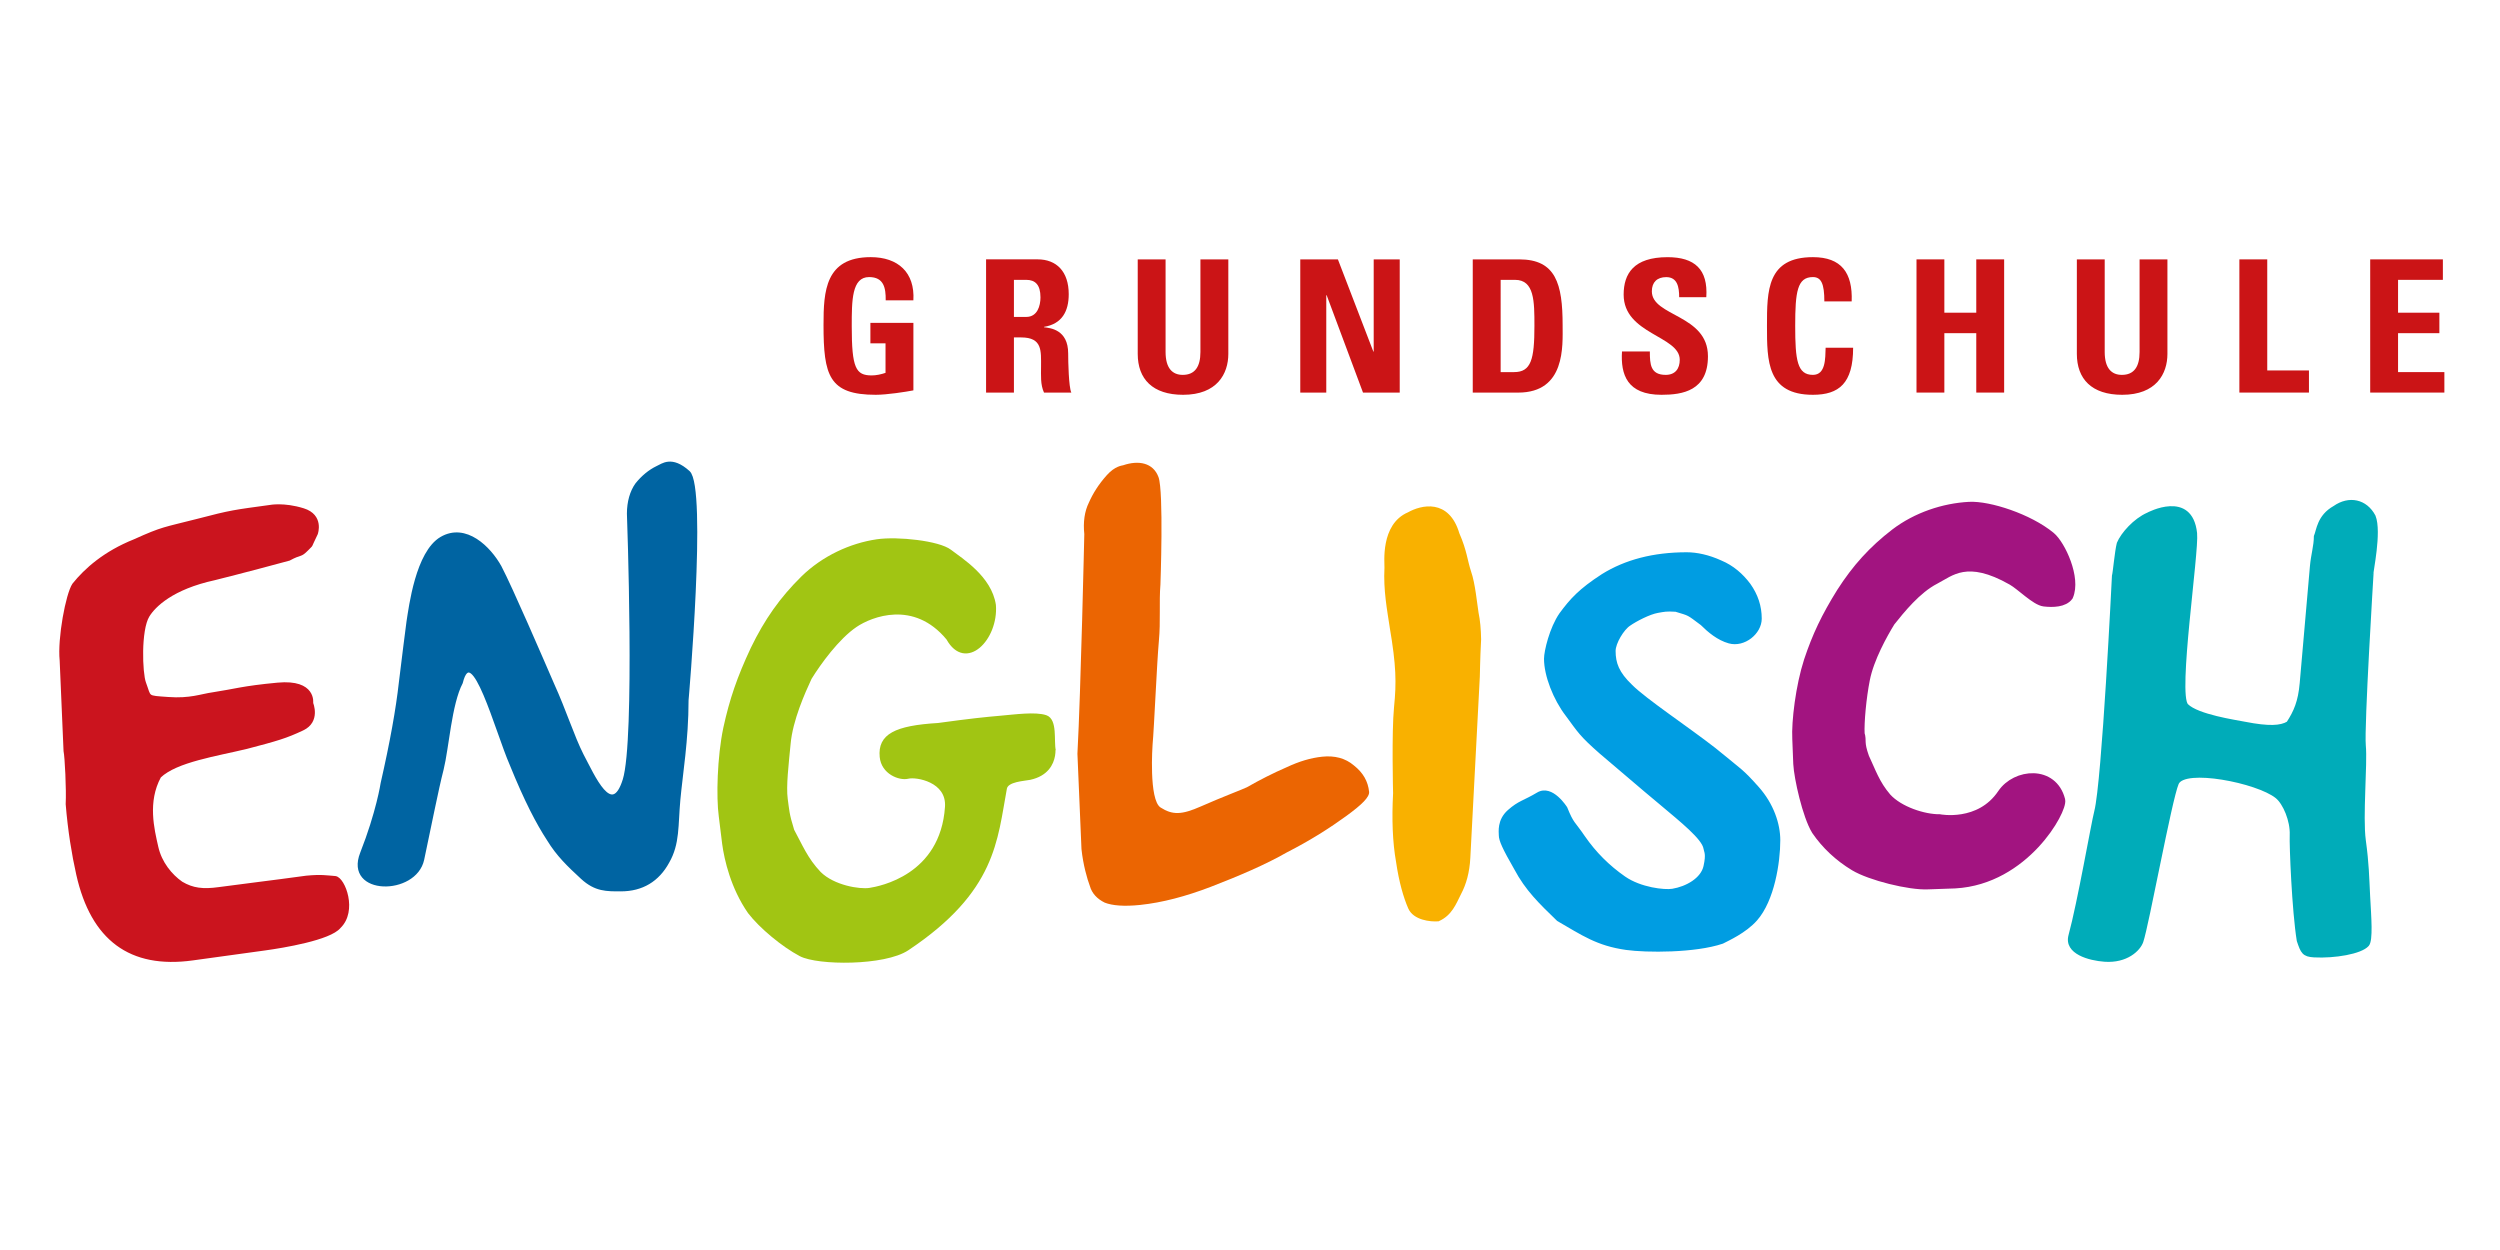
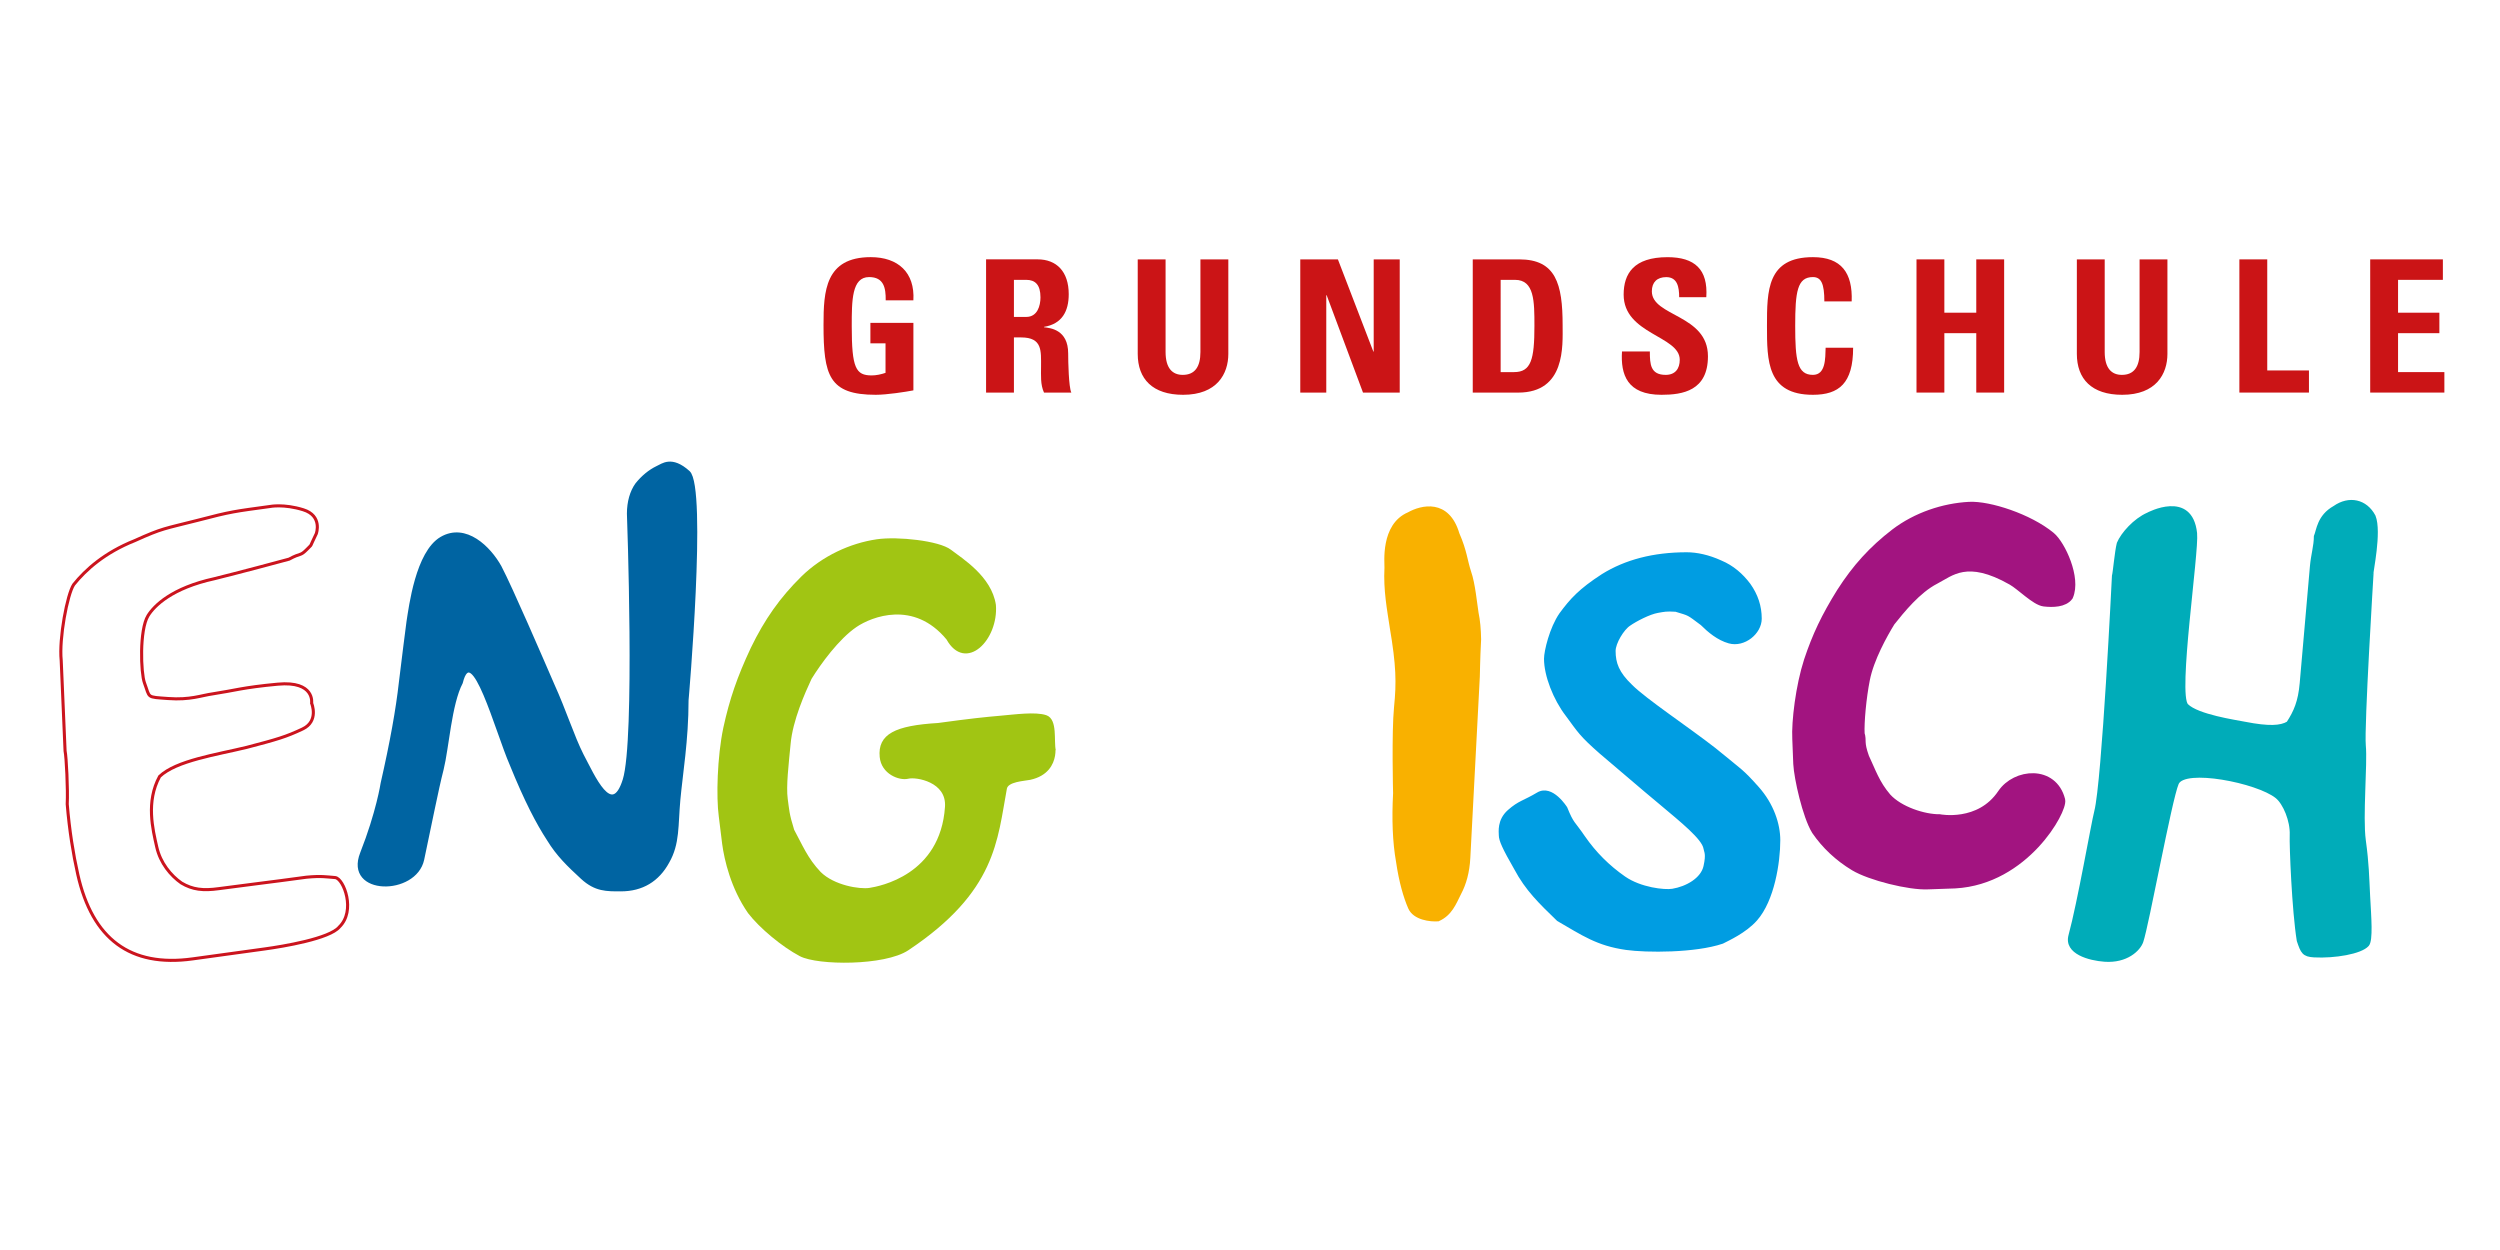
<svg xmlns="http://www.w3.org/2000/svg" version="1.1" id="Ebene_1" x="0px" y="0px" viewBox="0 0 1000 500" style="enable-background:new 0 0 1000 500;" xml:space="preserve">
  <style type="text/css">
	.st0{fill:#CB1416;}
	.st1{fill:#CB141E;}
	.st2{fill:none;stroke:#CB141E;stroke-width:1.23;stroke-linecap:round;}
	.st3{fill:#0064A2;}
	.st4{fill:none;stroke:#0064A2;stroke-width:1.23;}
	.st5{fill:#F9B100;}
	.st6{fill:none;stroke:#F9B100;stroke-width:1.23;}
	.st7{fill:#A21480;}
	.st8{fill:none;stroke:#A21480;stroke-width:3.531;}
	.st9{fill:#EB6502;}
	.st10{fill:#00ACB9;}
	.st11{fill:none;stroke:#00ACB9;stroke-width:1.23;}
	.st12{fill:#009DE2;}
	.st13{fill:none;stroke:#009DE2;stroke-width:1.23;}
	.st14{fill:#A1C513;}
	.st15{fill:none;stroke:#A1C513;stroke-width:1.23;}
</style>
  <g>
    <path class="st0" d="M354.28,120.13c0.07-4.94-0.74-9.3-6.64-9.3c-6.94,0-6.94,9.37-6.94,19.71c0,16.68,1.62,19.63,7.97,19.63   c1.85,0,3.84-0.44,5.54-1.03v-11.81h-6.05v-8.19h17.2v27.01c-3.03,0.59-10.63,1.77-15.06,1.77c-18.75,0-20.89-7.75-20.89-27.97   c0-13.43,0.66-27.09,18.89-27.09c10.92,0,17.71,6.13,17.05,17.27H354.28z" />
    <path class="st0" d="M405.57,126.77h4.94c4.43,0,5.68-4.43,5.68-7.82c0-5.09-2.14-7.01-5.68-7.01h-4.94V126.77z M405.57,157.03   h-11.14v-53.29h20.59c7.6,0,12.47,4.87,12.47,13.95c0,6.79-2.66,11.88-9.89,13.06v0.15c2.44,0.3,9.67,0.89,9.67,10.48   c0,3.39,0.22,13.43,1.25,15.65H417.6c-1.48-3.25-1.18-6.86-1.18-10.33c0-6.35,0.59-11.73-7.97-11.73h-2.88V157.03z" />
    <path class="st0" d="M491.33,103.75v37.79c0,7.97-4.5,16.38-18.08,16.38c-12.25,0-18.16-6.35-18.16-16.38v-37.79h11.14v37.05   c0,6.57,2.8,9.15,6.86,9.15c4.87,0,7.08-3.25,7.08-9.15v-37.05H491.33z" />
  </g>
  <polygon class="st0" points="520.11,157.03 520.11,103.75 535.16,103.75 549.34,140.65 549.48,140.65 549.48,103.75 559.89,103.75   559.89,157.03 545.2,157.03 530.66,118.07 530.51,118.07 530.51,157.03 " />
  <g>
    <path class="st0" d="M600.26,148.84h5.39c6.79,0,8.12-5.09,8.12-18.45c0-9.82,0-18.45-7.75-18.45h-5.76V148.84z M589.11,103.75   h18.6c14.61,0,17.34,9.74,17.34,26.35c0,8.19,1.25,26.94-17.79,26.94h-18.16V103.75z" />
    <path class="st0" d="M664.6,157.92c-13.8,0-16.38-8.12-15.8-17.34h11.14c0,5.09,0.22,9.37,6.35,9.37c3.77,0,5.61-2.44,5.61-6.05   c0-9.59-22.44-10.18-22.44-26.05c0-8.34,3.99-14.98,17.56-14.98c10.85,0,16.24,4.87,15.5,16.02h-10.85c0-3.99-0.67-8.04-5.17-8.04   c-3.61,0-5.76,1.99-5.76,5.68c0,10.11,22.44,9.23,22.44,25.98C683.19,156.29,673.08,157.92,664.6,157.92" />
    <path class="st0" d="M706.79,130.39c0-14.1,0-27.53,18.38-27.53c11.37,0,15.94,6.27,15.5,17.71h-10.93c0-7.08-1.25-9.74-4.58-9.74   c-6.27,0-7.08,5.9-7.08,19.56c0,13.65,0.81,19.56,7.08,19.56c5.17,0,4.94-6.64,5.09-10.85h11c0,14.24-5.68,18.82-16.09,18.82   C706.79,157.92,706.79,144.34,706.79,130.39" />
  </g>
  <polygon class="st0" points="790.51,125.08 790.51,103.75 801.66,103.75 801.66,157.03 790.51,157.03 790.51,133.27 777.74,133.27   777.74,157.03 766.6,157.03 766.6,103.75 777.74,103.75 777.74,125.08 " />
  <g>
    <path class="st0" d="M866.97,103.75v37.79c0,7.97-4.5,16.38-18.08,16.38c-12.25,0-18.15-6.35-18.15-16.38v-37.79h11.14v37.05   c0,6.57,2.8,9.15,6.86,9.15c4.87,0,7.09-3.25,7.09-9.15v-37.05H866.97z" />
  </g>
  <polygon class="st0" points="895.75,157.03 895.75,103.75 906.9,103.75 906.9,148.18 923.58,148.18 923.58,157.03 " />
  <polygon class="st0" points="948.08,157.03 948.08,103.75 977.15,103.75 977.15,111.94 959.22,111.94 959.22,125.08 975.75,125.08   975.75,133.27 959.22,133.27 959.22,148.84 977.75,148.84 977.75,157.03 " />
  <g>
-     <path class="st1" d="M107.96,202.6c0,0,5.5-1.12,13.32,1.3c7.83,2.42,5.24,9.56,5.24,9.56c-3.08,6.29-1.31,3.7-3.7,6.24   c-2.91,2.94-2.21,1.25-7.19,3.96c-18.16,4.93-29.87,7.82-29.87,7.82c-16.93,3.69-24.09,10.78-26.56,14.82   c-3.46,5.64-2.87,22.96-1.41,26.87c2.29,6.13,0.58,5.58,9.46,6.24s13.24-1.24,17.96-1.89c8.6-1.3,11.81-2.54,25.87-3.85   c14.99-1.4,13.57,7.61,13.57,7.61s3.04,7.19-3.64,10.33c-6.68,3.14-10.04,4.12-22.3,7.33c-11.99,2.92-28.21,5.28-34.87,11.64   c-5.5,10.13-2.74,21.12-1.13,28.26c1.44,6.4,5.61,11.39,9.85,14.36c4.5,2.68,8.69,3.13,14.99,2.26c8.81-1.22,20.51-2.58,34.98-4.57   c6.03-0.58,8.01-0.12,11.63,0.15c3.37,0.55,8.22,13.31,1.6,19.72c-3.84,4.74-22.56,7.81-29.8,8.81l-28.95,3.99   c-24.86,3.43-40.07-7.92-45.89-33.77c-1.83-8.12-3.37-17.66-4.23-28.13c0.3-5.88-0.36-19.06-0.86-21.28l-1.55-36.22   c-0.89-8.8,2.42-26.46,5-30.32c4.81-6,12.43-12.79,24.36-17.56c11.38-5.14,11.66-4.68,25.07-8.11   C92.69,204.55,93.8,204.55,107.96,202.6" />
    <path class="st2" d="M107.96,202.6c0,0,5.5-1.12,13.32,1.3c7.83,2.42,5.24,9.56,5.24,9.56c-3.08,6.29-1.31,3.7-3.7,6.24   c-2.91,2.94-2.21,1.25-7.19,3.96c-18.16,4.93-29.87,7.82-29.87,7.82c-16.93,3.69-24.09,10.78-26.56,14.82   c-3.46,5.64-2.87,22.96-1.41,26.87c2.29,6.13,0.58,5.58,9.46,6.24s13.24-1.24,17.96-1.89c8.6-1.3,11.81-2.54,25.87-3.85   c14.99-1.4,13.57,7.61,13.57,7.61s3.04,7.19-3.64,10.33c-6.68,3.14-10.04,4.12-22.3,7.33c-11.99,2.92-28.21,5.28-34.87,11.64   c-5.5,10.13-2.74,21.12-1.13,28.26c1.44,6.4,5.61,11.39,9.85,14.36c4.5,2.68,8.69,3.13,14.99,2.26c8.81-1.22,20.51-2.58,34.98-4.57   c6.03-0.58,8.01-0.12,11.63,0.15c3.37,0.55,8.22,13.31,1.6,19.72c-3.84,4.74-22.56,7.81-29.8,8.81l-28.95,3.99   c-24.86,3.43-40.07-7.92-45.89-33.77c-1.83-8.12-3.37-17.66-4.23-28.13c0.3-5.88-0.36-19.06-0.86-21.28l-1.55-36.22   c-0.89-8.8,2.42-26.46,5-30.32c4.81-6,12.43-12.79,24.36-17.56c11.38-5.14,11.66-4.68,25.07-8.11   C92.69,204.55,93.8,204.55,107.96,202.6z" />
    <path class="st3" d="M275.41,188.88c6.82,6.15-0.6,91.24-0.6,91.24c0,15.87-2.34,29.49-3.28,39.77   c-0.94,10.29-0.17,17.52-4.4,24.87c-4,7.35-10.34,11.17-18.81,11.17c-5.64,0-10.09,0.14-15.5-4.85c-5.41-5-9.69-9.08-13.45-15.25   c-4.23-6.47-8.97-15.44-14.94-30.18c-5.74-13.15-15.52-50.24-19.93-32.58c-4.46,8.52-5.54,26.15-7.66,34.67   c-2.12,8.23-4.79,22.11-7.78,36.06c-2.99,13.95-30.88,13.95-24.41-2.49c6.48-16.44,8.21-27.98,8.21-27.98   c3.76-16.46,6.11-29.68,7.29-40.26c1.41-11.17,2.35-19.4,3.06-24.39c0.94-5.88,3.62-27.72,13.33-33.38s19.24,3.82,23.47,11.46   c4.47,8.52,16.57,36.62,21.04,46.91c4.94,10.87,8.05,20.95,11.78,28.31c4.5,8.4,11.89,25.9,16.87,9.96   c4.98-15.94,1.68-106.45,1.68-106.45c0-4.7,1.18-8.81,3.29-11.75c2.35-2.94,5.17-5.29,8.23-6.76   C265.01,186.07,268.59,182.73,275.41,188.88" />
    <path class="st4" d="M275.41,188.88c6.82,6.15-0.6,91.24-0.6,91.24c0,15.87-2.34,29.49-3.28,39.77   c-0.94,10.29-0.17,17.52-4.4,24.87c-4,7.35-10.34,11.17-18.81,11.17c-5.64,0-10.09,0.14-15.5-4.85c-5.41-5-9.69-9.08-13.45-15.25   c-4.23-6.47-8.97-15.44-14.94-30.18c-5.74-13.15-15.52-50.24-19.93-32.58c-4.46,8.52-5.54,26.15-7.66,34.67   c-2.12,8.23-4.79,22.11-7.78,36.06c-2.99,13.95-30.88,13.95-24.41-2.49c6.48-16.44,8.21-27.98,8.21-27.98   c3.76-16.46,6.11-29.68,7.29-40.26c1.41-11.17,2.35-19.4,3.06-24.39c0.94-5.88,3.62-27.72,13.33-33.38s19.24,3.82,23.47,11.46   c4.47,8.52,16.57,36.62,21.04,46.91c4.94,10.87,8.05,20.95,11.78,28.31c4.5,8.4,11.89,25.9,16.87,9.96   c4.98-15.94,1.68-106.45,1.68-106.45c0-4.7,1.18-8.81,3.29-11.75c2.35-2.94,5.17-5.29,8.23-6.76   C265.01,186.07,268.59,182.73,275.41,188.88z" />
    <path class="st5" d="M583.16,213.52c-4-13.5-14.54-10.93-19.69-8.04c-10.77,4.59-8.97,19.78-9.07,21.62   c-0.47,8.98,1.06,16.78,2.09,23.71c2.61,15.39,2.74,22.21,1.74,32.08c-0.99,9.87-0.38,34.44-0.38,34.44   c-0.54,10.23-0.23,19.44,1.19,27.4c1.16,7.95,2.94,14.09,4.82,18.39c1.88,4.31,8.3,5.04,11.41,4.8c5-2.23,6.55-6.49,8.61-10.59   c2.04-3.84,3.34-8.5,3.64-14.27l3.79-72.36c0.07-1.31,0.08-6.57,0.52-14.96c-0.06-3.95-0.39-7.64-1.02-10.57   c-0.59-3.71-1.34-11.75-2.94-16.3C586.29,224.06,586.21,220.51,583.16,213.52" />
    <path class="st6" d="M583.16,213.52c-4-13.5-14.54-10.93-19.69-8.04c-10.77,4.59-8.97,19.78-9.07,21.62   c-0.47,8.98,1.06,16.78,2.09,23.71c2.61,15.39,2.74,22.21,1.74,32.08c-0.99,9.87-0.38,34.44-0.38,34.44   c-0.54,10.23-0.23,19.44,1.19,27.4c1.16,7.95,2.94,14.09,4.82,18.39c1.88,4.31,8.3,5.04,11.41,4.8c5-2.23,6.55-6.49,8.61-10.59   c2.04-3.84,3.34-8.5,3.64-14.27l3.79-72.36c0.07-1.31,0.08-6.57,0.52-14.96c-0.06-3.95-0.39-7.64-1.02-10.57   c-0.59-3.71-1.34-11.75-2.94-16.3C586.29,224.06,586.21,220.51,583.16,213.52z" />
    <path class="st7" d="M787.69,202.5c-10.22,0.54-21.09,4.14-29.71,10.71c-8.87,6.83-15.43,14.07-21.59,23.69   c-6.14,9.87-9.75,17.46-13.07,27.42c-3.31,10.21-5,24.41-4.64,31.25l0.39,9.95c0.29,5.61,3.66,20.76,7.3,26.7   c3.89,5.67,9.01,10.54,15.36,14.37c6.35,3.83,22.11,7.78,29.52,7.39l10.8-0.38c27.94-1.58,43.26-29.64,42.26-33.59   c-3.09-12.16-17.97-10.86-23.54-2.59c-8.91,13.25-24.98,10.04-24.98,10.04c-6.28,0.05-16.12-3.09-21.01-8.47   c-4.64-5.39-6.27-10.56-8.87-16.05c-2.24-6.25-0.91-6.54-1.82-9.42c-0.24-4.64,0.67-14.52,2.09-21.69   c1.61-8.41,7.15-18.3,10.11-23.09c3.97-4.97,10.44-13.05,17.75-16.81c6.19-3.2,12.74-9.87,30.72,0.38   c3.61,2.06,9.42,8.11,12.9,8.52c3.47,0.41,7.96,0.28,9.84-2.33c3.17-7.24-3.07-20.6-7.16-23.99   C811.5,207.23,795.61,202.09,787.69,202.5" />
    <path class="st8" d="M787.69,202.5c-10.22,0.54-21.09,4.14-29.71,10.71c-8.87,6.83-15.43,14.07-21.59,23.69   c-6.14,9.87-9.75,17.46-13.07,27.42c-3.31,10.21-5,24.41-4.64,31.25l0.39,9.95c0.29,5.61,3.66,20.76,7.3,26.7   c3.89,5.67,9.01,10.54,15.36,14.37c6.35,3.83,22.11,7.78,29.52,7.39l10.8-0.38c27.94-1.58,43.26-29.64,42.26-33.59   c-3.09-12.16-17.97-10.86-23.54-2.59c-8.91,13.25-24.98,10.04-24.98,10.04c-6.28,0.05-16.12-3.09-21.01-8.47   c-4.64-5.39-6.27-10.56-8.87-16.05c-2.24-6.25-0.91-6.54-1.82-9.42c-0.24-4.64,0.67-14.52,2.09-21.69   c1.61-8.41,7.15-18.3,10.11-23.09c3.97-4.97,10.44-13.05,17.75-16.81c6.19-3.2,12.74-9.87,30.72,0.38   c3.61,2.06,9.42,8.11,12.9,8.52c3.47,0.41,7.96,0.28,9.84-2.33c3.17-7.24-3.07-20.6-7.16-23.99   C811.5,207.23,795.61,202.09,787.69,202.5z" />
-     <path class="st9" d="M449.25,186.11c-0.38,0.12-3.22,0.27-6.5,3.93c-3.28,3.67-5.53,7.23-7.21,11.03   c-1.73,3.5-2.32,7.79-1.82,12.57c0,0-1.4,62.86-2.75,87.86l1.62,38.13c0.66,6.27,2.26,11.88,3.36,14.79   c0.83,2.94,2.9,5.14,5.93,6.63c3,1.19,7.75,1.6,14.23,0.92c8.79-0.92,18.22-3.43,28.03-7.17c11.81-4.56,22.08-8.97,30.47-13.77   c9.68-4.94,17.53-9.99,23.85-14.59c6.32-4.59,9.4-7.64,9.18-9.72c-0.44-4.19-2.37-7.61-6.08-10.54c-3.45-2.95-7.75-4.01-12.67-3.5   c-4.66,0.49-9.22,1.88-14.21,4.21c-5.51,2.39-10.72,5.05-15.9,8.01c-1.49,0.76-9.96,3.93-18.42,7.67   c-7.68,3.39-11.32,3.5-16.12,0.44c-4.8-3.06-3.21-25.14-3.21-25.14c0.64-6.97,1.68-32,2.52-41.45c0.74-7.93,0.05-15.57,0.62-22.58   c0,0,1.36-37.2-0.77-42.99C461.27,185.08,455.45,184,449.25,186.11" />
    <path class="st10" d="M845.39,230.34c0.39-1.34,1.09-9.7,1.94-13.01c1.59-3.84,6.59-9.41,11.82-11.7c0,0,17.24-9.3,19.07,7.64   c0.82,7.59-7.77,64.55-3.48,68.83c4.29,4.27,19.46,6.47,23.25,7.22c9.59,1.88,14.33,1.55,17.2-0.17c2.87-4.44,4.66-8.45,5.3-15.84   l4.09-46.79c0.41-4.65,1.58-8.15,1.58-11.99c1.04-2.39,1.22-8.02,7.61-11.61c5.81-4.08,12.55-2.73,15.86,3.59   c2.51,6.28-1.16,22.85-0.82,22.83c0,0-3.8,61.56-3.1,68.88c0.7,7.32-1.28,28.55,0,37.92c1.31,9.59,1.31,14.38,1.74,22.52   c0.43,8.02,1.22,17.48-0.44,19.32c-2.75,3.07-13.27,4.79-21.36,4.36c-4.24-0.23-4.79-1.48-6.33-6.07   c-1.95-11.97-3-38.13-2.82-42.31c0.23-5.64-2.7-12.68-5.84-15.21c-7.7-6.2-36.98-11.94-39.77-5.38   c-2.79,6.56-11.9,56.59-14.18,63.25c-1.09,3.2-6.1,8.11-14.91,7.46c-5.96-0.44-15.69-2.95-13.79-9.91   c3.58-13.14,9.07-44.83,10.31-49.6C841.38,312.71,845.39,230.34,845.39,230.34" />
    <path class="st11" d="M845.39,230.34c0.39-1.34,1.09-9.7,1.94-13.01c1.59-3.84,6.59-9.41,11.82-11.7c0,0,17.24-9.3,19.07,7.64   c0.82,7.59-7.77,64.55-3.48,68.83c4.29,4.27,19.46,6.47,23.25,7.22c9.59,1.88,14.33,1.55,17.2-0.17c2.87-4.44,4.66-8.45,5.3-15.84   l4.09-46.79c0.41-4.65,1.58-8.15,1.58-11.99c1.04-2.39,1.22-8.02,7.61-11.61c5.81-4.08,12.55-2.73,15.86,3.59   c2.51,6.28-1.16,22.85-0.82,22.83c0,0-3.8,61.56-3.1,68.88c0.7,7.32-1.28,28.55,0,37.92c1.31,9.59,1.31,14.38,1.74,22.52   c0.43,8.02,1.22,17.48-0.44,19.32c-2.75,3.07-13.27,4.79-21.36,4.36c-4.24-0.23-4.79-1.48-6.33-6.07   c-1.95-11.97-3-38.13-2.82-42.31c0.23-5.64-2.7-12.68-5.84-15.21c-7.7-6.2-36.98-11.94-39.77-5.38   c-2.79,6.56-11.9,56.59-14.18,63.25c-1.09,3.2-6.1,8.11-14.91,7.46c-5.96-0.44-15.69-2.95-13.79-9.91   c3.58-13.14,9.07-44.83,10.31-49.6C841.38,312.71,845.39,230.34,845.39,230.34z" />
    <path class="st12" d="M674.68,221.52c-13.33,0-24.44,2.96-33.58,8.64c-9.14,5.92-12.58,9.79-16.78,15.47   c-3.95,5.68-6.1,14.95-6.1,17.87c0,6.67,3.64,16.02,8.57,22.45c4.94,6.67,5.42,7.92,13.57,15.08c7.65,6.42,15.55,13.33,24.19,20.49   c7.9,6.67,16.85,13.76,17.46,17.86c0.2,1.39,1.14,2,0,7.17c-1.14,5.17-7.32,8.63-13.02,9.57c-3.23,0.53-12.83-0.53-19.25-4.97   c-6.42-4.45-11.85-9.88-16.29-16.3c-4.2-6.17-4.41-4.97-7.12-11.64c0,0-5.57-9-11.16-5.67c-5.59,3.34-7.4,3.23-11.59,6.93   c-4.2,3.7-3.44,8.39-3.44,9.63c0,1.97,1.41,5.14,6.1,13.29c4.45,8.39,9.84,13.57,17,20.49c9.81,5.67,15.69,9.85,27.24,11.48   c8.07,1.14,27.58,1.22,38.45-2.48c2.09-1.1,9.07-4.17,13.44-9.14c6.81-7.75,9.13-22.78,9.13-31.66c0-6.42-2.57-14.25-8.5-20.92   c-6.42-7.16-6.11-6.34-17.22-15.47c-11.11-8.64-27.66-19.6-33.34-25.28c-5.43-5.19-6.81-9.11-6.81-14.05   c0-3.21,3.41-8.91,6.13-10.64c2.47-1.73,7.9-4.57,11.31-5.17c2.67-0.46,3.33-0.7,7.25-0.46c5.72,1.76,4.58,1.12,10.42,5.48   c2.83,2.83,6.59,5.99,10.94,7.19c5.88,1.63,12.4-3.62,12.4-9.3c0-4.94-1.48-9.38-4.45-13.58c-2.96-3.95-6.66-7.16-11.36-9.13   C683.32,222.5,678.63,221.52,674.68,221.52" />
    <path class="st13" d="M674.68,221.52c-13.33,0-24.44,2.96-33.58,8.64c-9.14,5.92-12.58,9.79-16.78,15.47   c-3.95,5.68-6.1,14.95-6.1,17.87c0,6.67,3.64,16.02,8.57,22.45c4.94,6.67,5.42,7.92,13.57,15.08c7.65,6.42,15.55,13.33,24.19,20.49   c7.9,6.67,16.85,13.76,17.46,17.86c0.2,1.39,1.14,2,0,7.17c-1.14,5.17-7.32,8.63-13.02,9.57c-3.23,0.53-12.83-0.53-19.25-4.97   c-6.42-4.45-11.85-9.88-16.29-16.3c-4.2-6.17-4.41-4.97-7.12-11.64c0,0-5.57-9-11.16-5.67c-5.59,3.34-7.4,3.23-11.59,6.93   c-4.2,3.7-3.44,8.39-3.44,9.63c0,1.97,1.41,5.14,6.1,13.29c4.45,8.39,9.84,13.57,17,20.49c9.81,5.67,15.69,9.85,27.24,11.48   c8.07,1.14,27.58,1.22,38.45-2.48c2.09-1.1,9.07-4.17,13.44-9.14c6.81-7.75,9.13-22.78,9.13-31.66c0-6.42-2.57-14.25-8.5-20.92   c-6.42-7.16-6.11-6.34-17.22-15.47c-11.11-8.64-27.66-19.6-33.34-25.28c-5.43-5.19-6.81-9.11-6.81-14.05   c0-3.21,3.41-8.91,6.13-10.64c2.47-1.73,7.9-4.57,11.31-5.17c2.67-0.46,3.33-0.7,7.25-0.46c5.72,1.76,4.58,1.12,10.42,5.48   c2.83,2.83,6.59,5.99,10.94,7.19c5.88,1.63,12.4-3.62,12.4-9.3c0-4.94-1.48-9.38-4.45-13.58c-2.96-3.95-6.66-7.16-11.36-9.13   C683.32,222.5,678.63,221.52,674.68,221.52z" />
    <path class="st14" d="M421.7,300.18c-0.83-3.8,0.74-12.15-3.41-13.53c-4.15-1.38-12.22-0.26-18.18,0.26   c-5.95,0.52-11.57,1.08-24.83,2.9c-17.18,1.03-23.6,4.38-22.79,12.91c0.58,6.39,7.32,9.01,10.75,8.16   c3.22-0.8,16.09,1.26,15.37,11.89c-1.87,27.8-26.7,32.36-30.74,33c-4.04,0.63-14.45-1-20.04-6.54   c-5.33-5.57-7.52-11.19-10.74-17.08c-2.11-6.74-1.99-8.21-2.61-12.52c-0.7-5.15,0.38-14.05,1.16-22.17   c0.86-9.52,5.82-20.59,8.44-26.21c3.64-5.91,11.01-16.13,18.23-21c6.12-4.13,23.38-11.05,36.8,5.18   c7.15,12.85,19.67,0.14,18.64-13.4c-1.67-11.13-13.23-18.14-17.73-21.63c-4.51-3.48-21.01-5.28-29.19-4.08   c-10.56,1.54-21.5,6.57-29.82,14.69c-8.55,8.43-14.66,17.11-20.13,28.41c-5.43,11.57-8.45,20.36-10.94,31.78   c-2.46,11.69-2.85,27.67-1.82,35.26l1.36,11.05c0.84,6.23,3.39,17.53,10.24,27.38c4.58,5.96,13.51,13.34,20.47,17.02   c6.96,3.68,33.61,3.81,42.81-2.32c34.97-23.31,35.32-43.69,39.15-64.23c0.62-3.34,7.61-3.56,9.78-4.02   C425.6,308.41,420.28,293.69,421.7,300.18" />
    <path class="st15" d="M421.7,300.18c-0.83-3.8,0.74-12.15-3.41-13.53c-4.15-1.38-12.22-0.26-18.18,0.26   c-5.95,0.52-11.57,1.08-24.83,2.9c-17.18,1.03-23.6,4.38-22.79,12.91c0.58,6.39,7.32,9.01,10.75,8.16   c3.22-0.8,16.09,1.26,15.37,11.89c-1.87,27.8-26.7,32.36-30.74,33c-4.04,0.63-14.45-1-20.04-6.54   c-5.33-5.57-7.52-11.19-10.74-17.08c-2.11-6.74-1.99-8.21-2.61-12.52c-0.7-5.15,0.38-14.05,1.16-22.17   c0.86-9.52,5.82-20.59,8.44-26.21c3.64-5.91,11.01-16.13,18.23-21c6.12-4.13,23.38-11.05,36.8,5.18   c7.15,12.85,19.67,0.14,18.64-13.4c-1.67-11.13-13.23-18.14-17.73-21.63c-4.51-3.48-21.01-5.28-29.19-4.08   c-10.56,1.54-21.5,6.57-29.82,14.69c-8.55,8.43-14.66,17.11-20.13,28.41c-5.43,11.57-8.45,20.36-10.94,31.78   c-2.46,11.69-2.85,27.67-1.82,35.26l1.36,11.05c0.84,6.23,3.39,17.53,10.24,27.38c4.58,5.96,13.51,13.34,20.47,17.02   c6.96,3.68,33.61,3.81,42.81-2.32c34.97-23.31,35.32-43.69,39.15-64.23c0.62-3.34,7.61-3.56,9.78-4.02   C425.6,308.41,420.28,293.69,421.7,300.18z" />
  </g>
</svg>